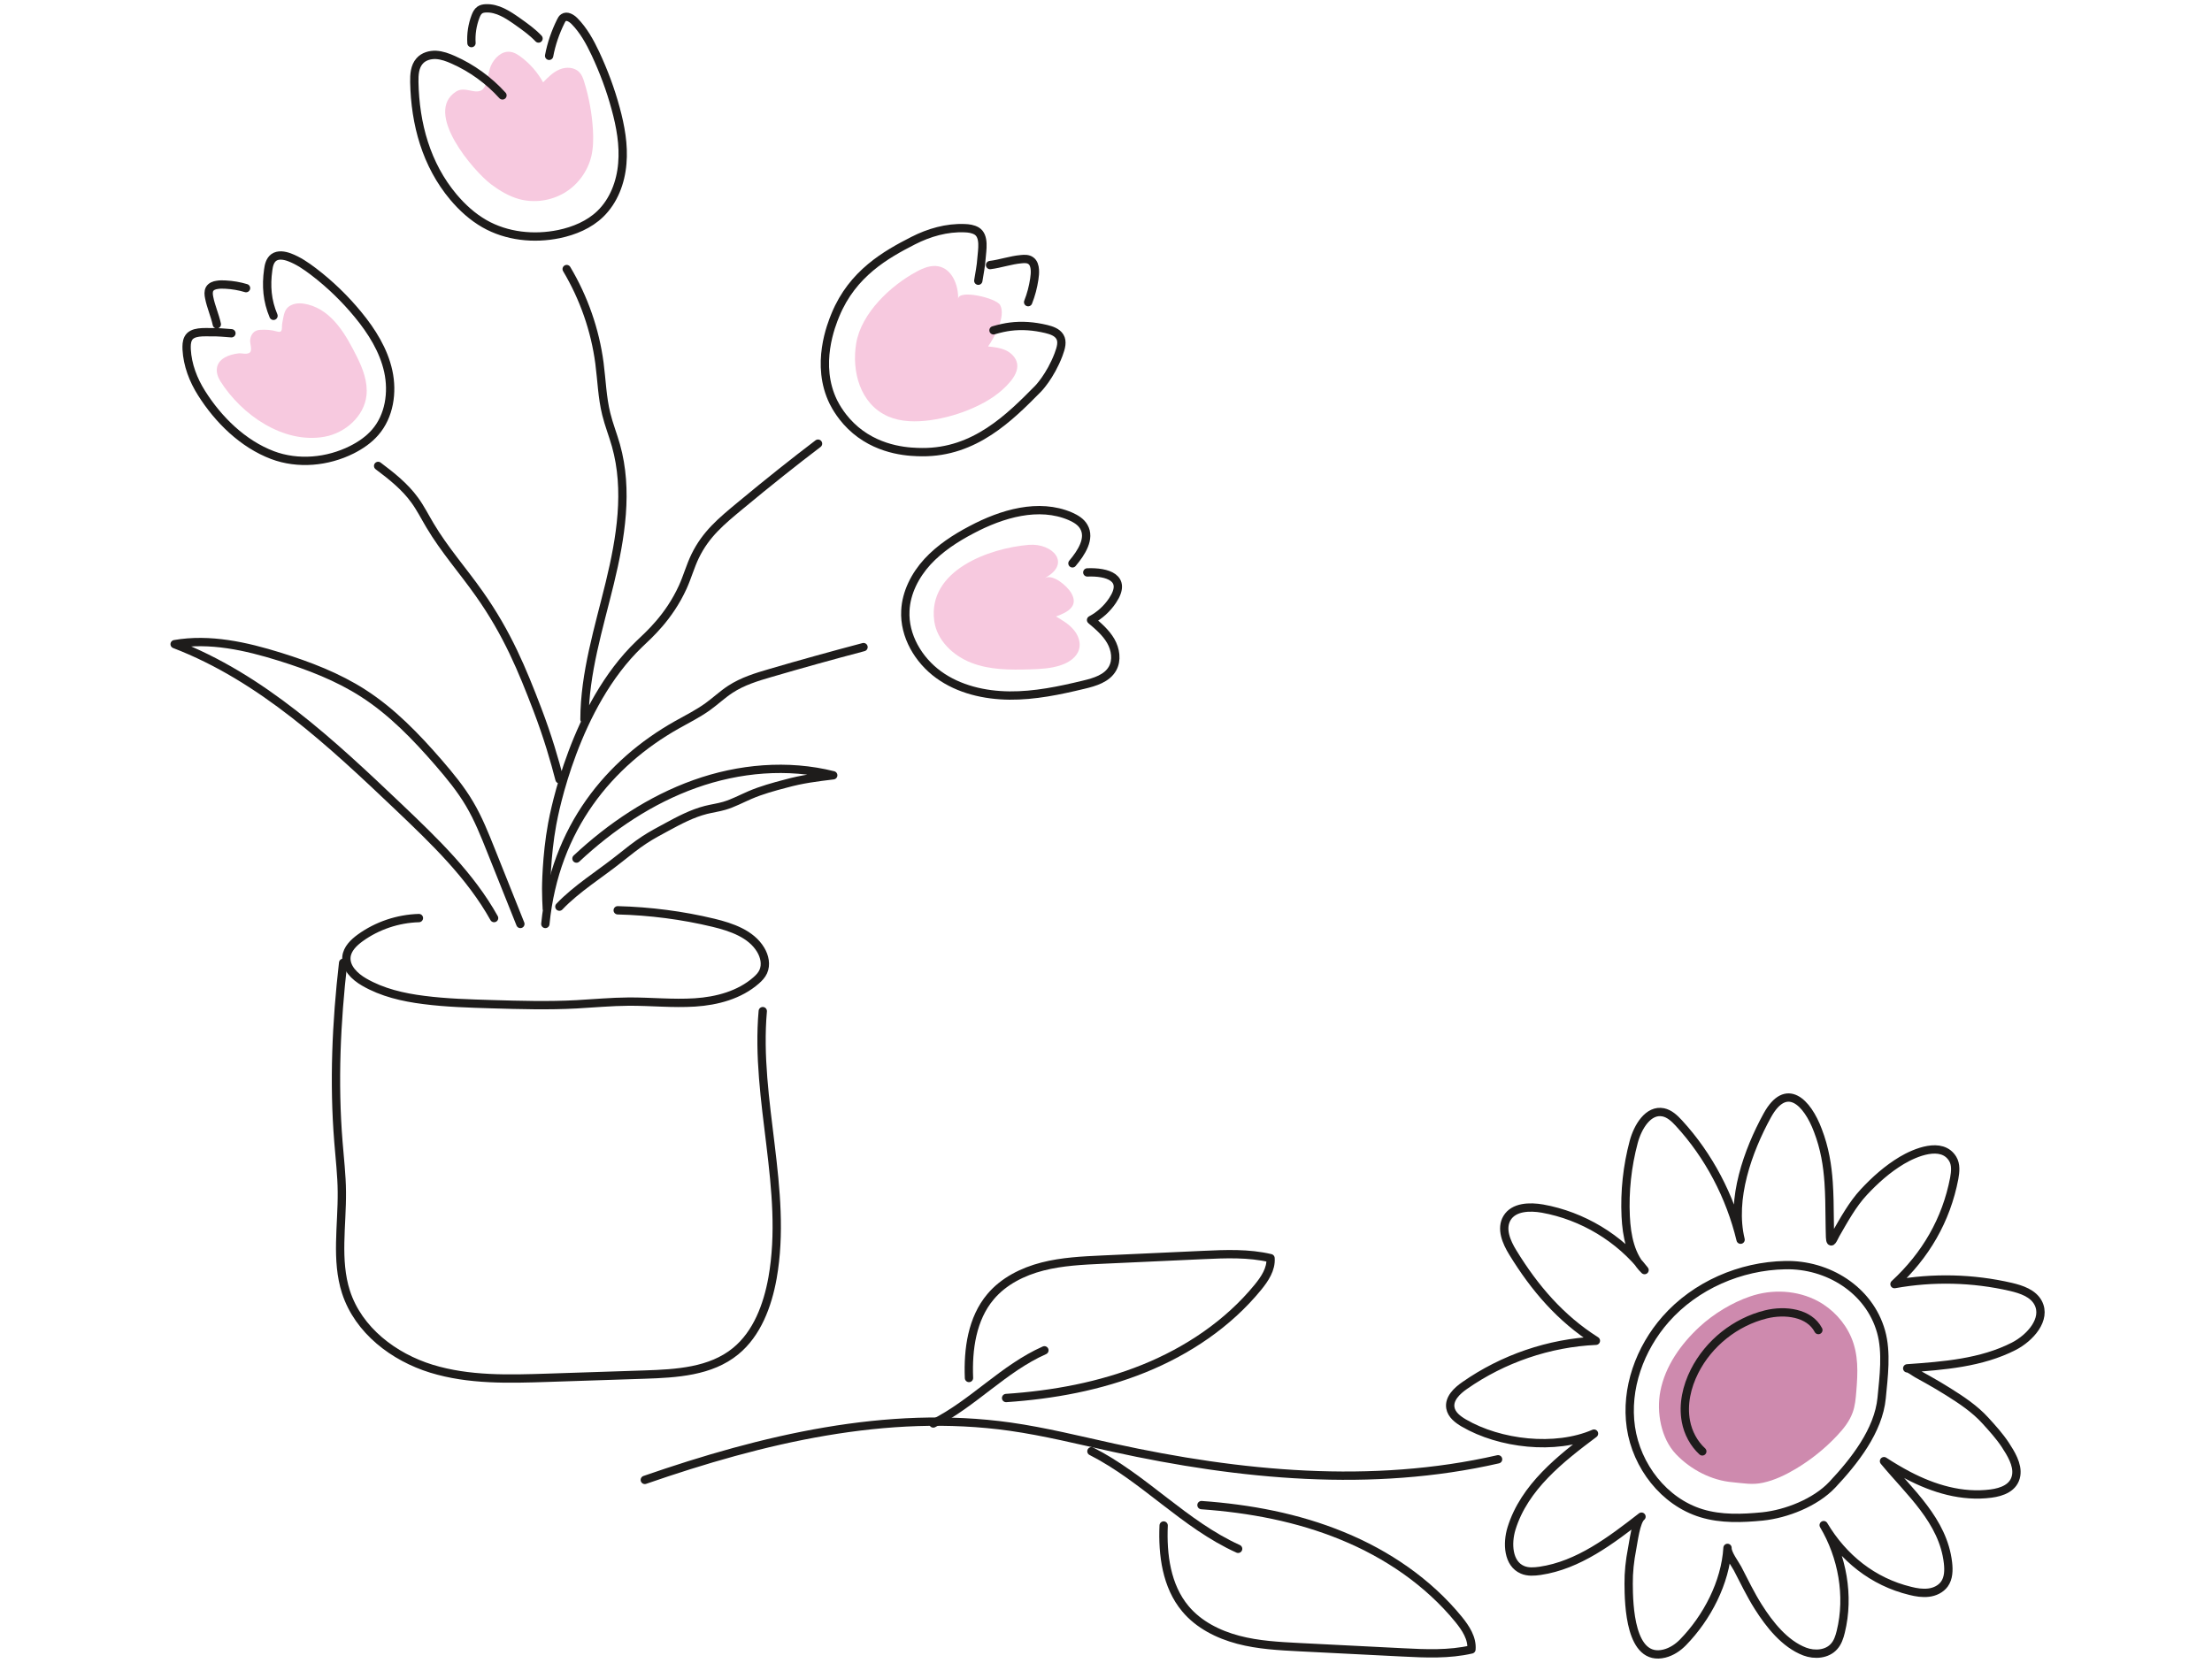
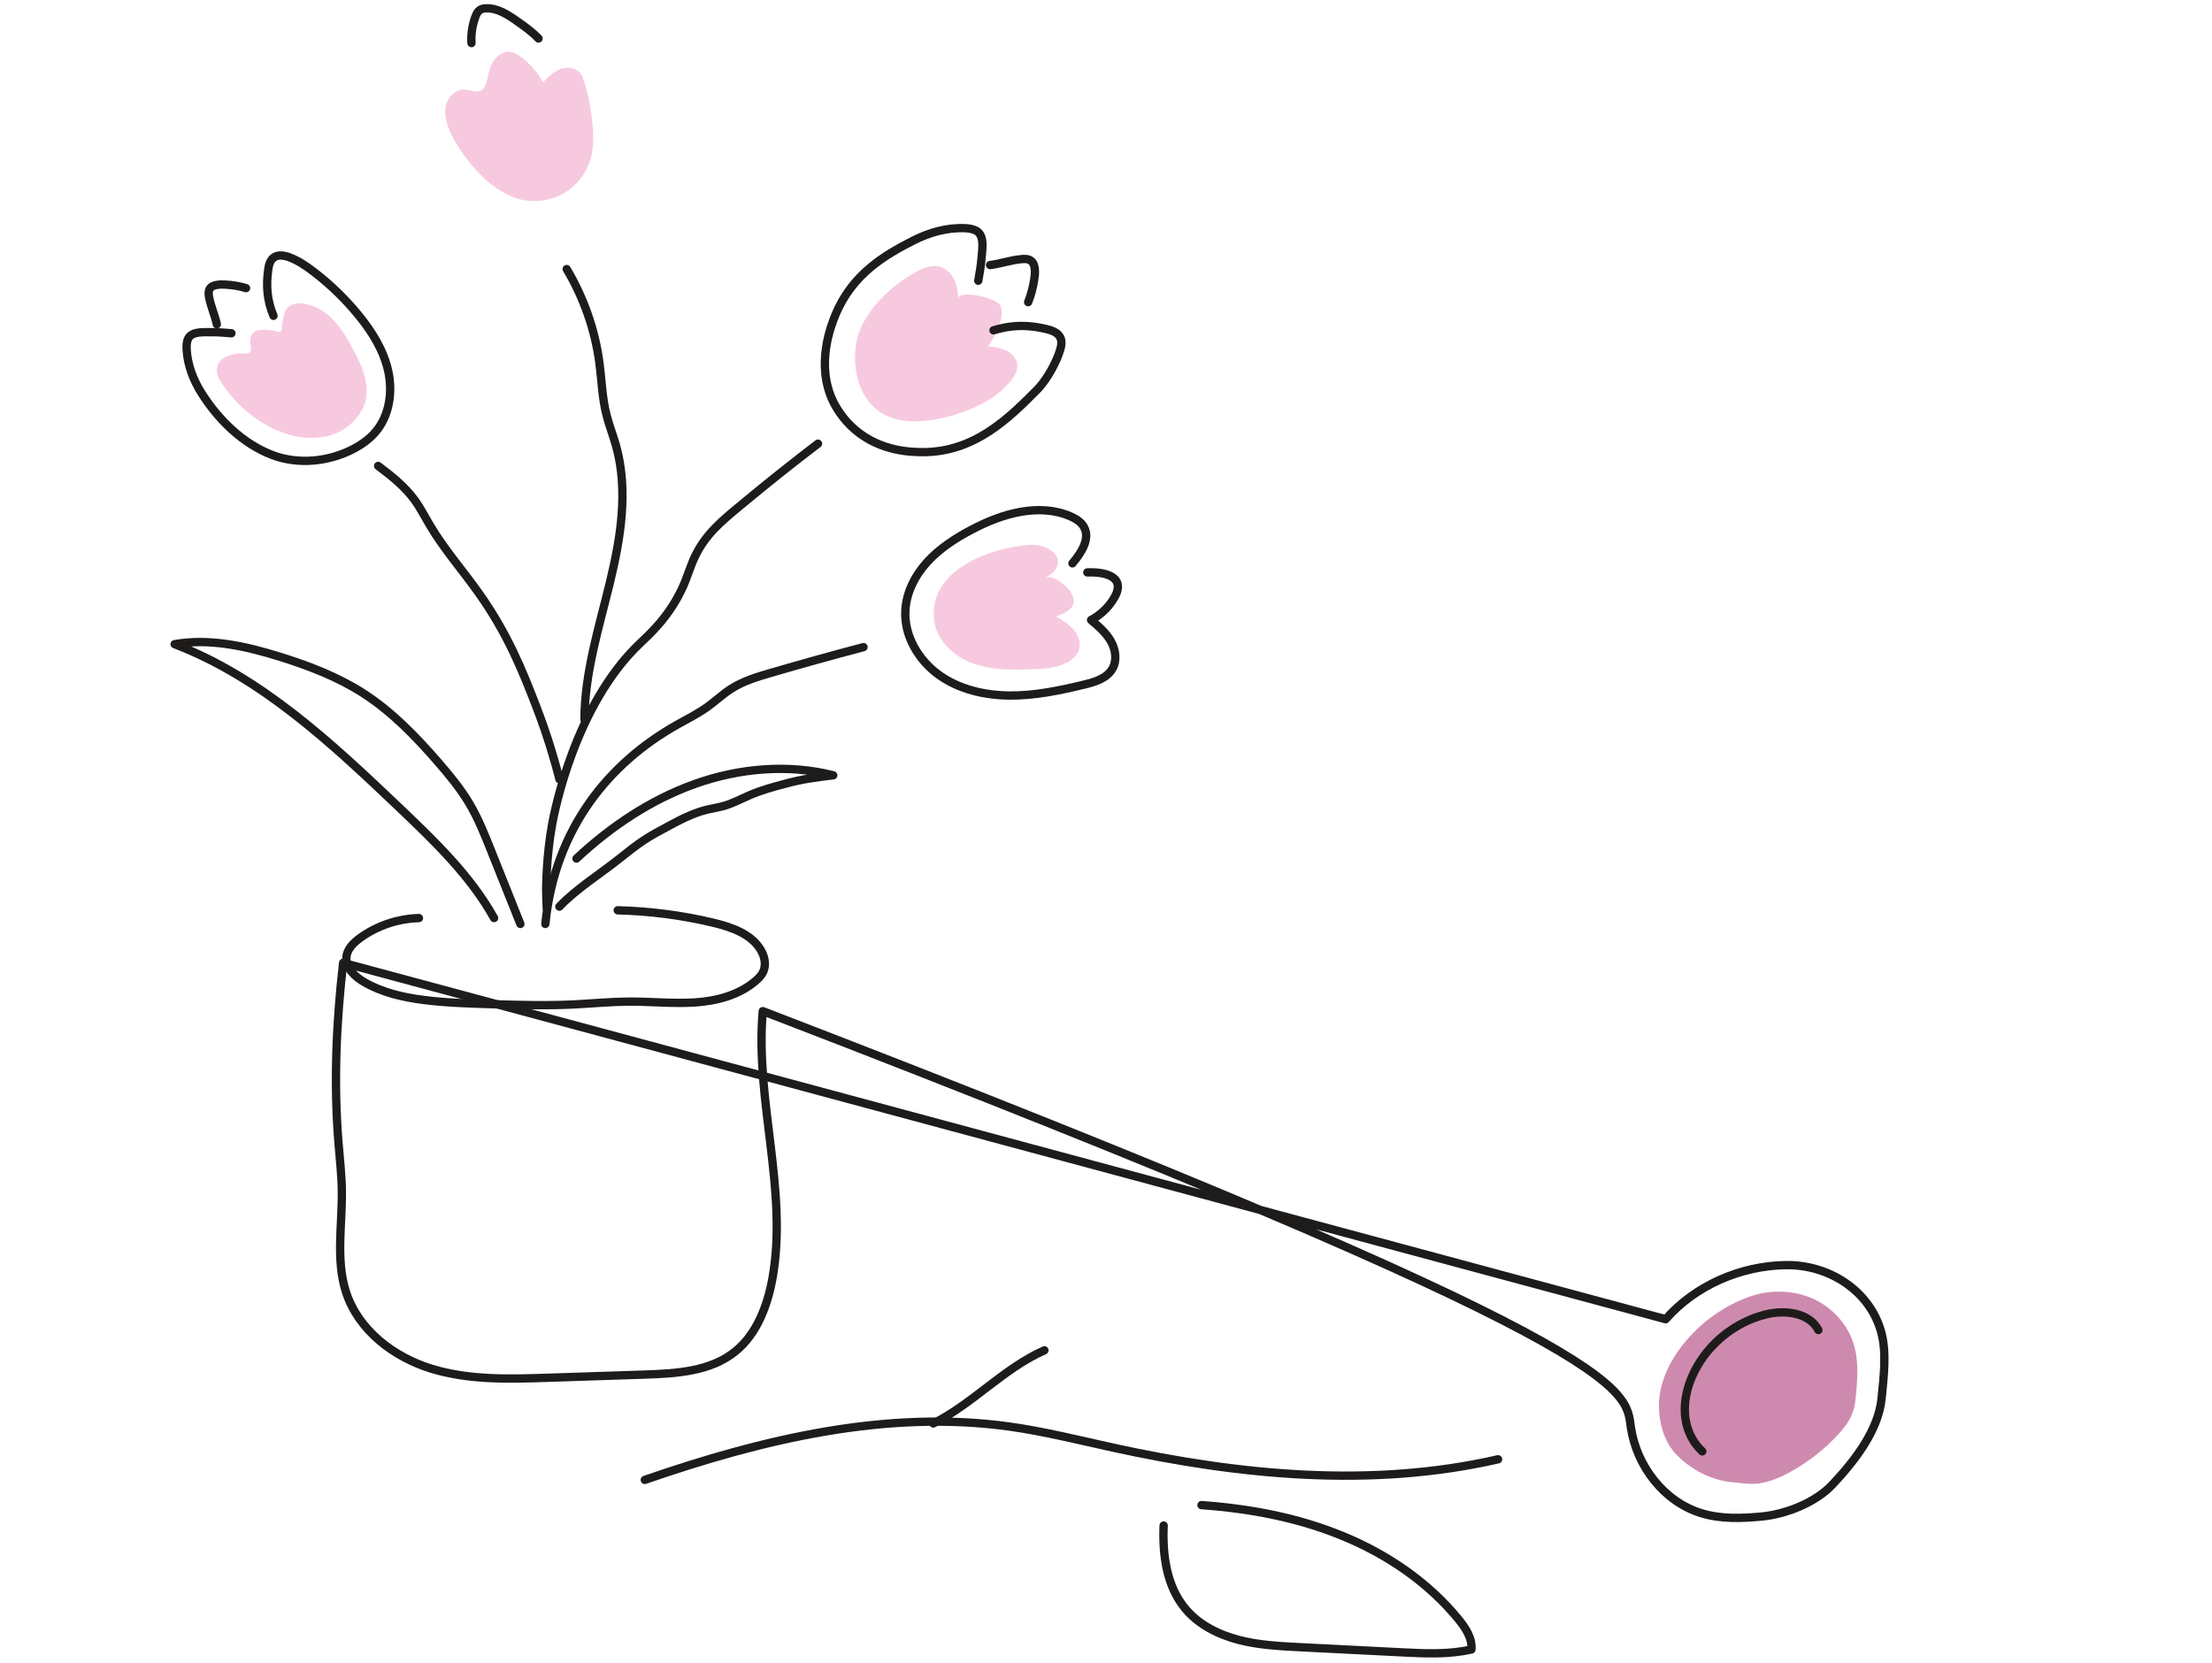
<svg xmlns="http://www.w3.org/2000/svg" width="266" height="200" viewBox="0 0 266 200" fill="none">
  <path d="M204.381 159.586C202.128 161.67 200.243 164.319 199.662 167.338C199.18 169.86 199.733 173.02 201.547 174.919C203.318 176.775 205.812 178.079 208.377 178.292C209.624 178.405 210.729 178.632 212.005 178.348C213.393 178.051 214.711 177.413 215.93 176.69C217.758 175.599 219.444 174.253 220.904 172.694C221.683 171.872 222.406 170.965 222.788 169.903C223.086 169.095 223.157 168.216 223.228 167.352C223.412 165.113 223.511 162.931 222.604 160.833C221.811 159.005 220.379 157.461 218.622 156.511C216.142 155.179 213.096 155.024 210.446 155.945C208.278 156.681 206.053 158.042 204.381 159.586Z" fill="#CE8AAE" />
  <path d="M39.053 52.528C41.519 52.074 43.8 50.076 44.07 47.554 44.24 45.953 43.645 44.365 42.922 42.92 41.647 40.369 40.017 37.394 37.041 36.628 36.375 36.458 35.638 36.401 35.029 36.699 34.122 37.124 34.136 37.974 33.952 38.81 33.824 39.377 34.108 40.1 33.314 39.873 32.634 39.675 31.968 39.632 31.274 39.675 30.565 39.717 30.168 40.185 30.083 40.879 30.027 41.361 30.438 42.24 29.942 42.467 29.559 42.651 29.049 42.452 28.652 42.509 28.085 42.58 27.518 42.722 27.023 43.005 25.875 43.657 25.846 44.805 26.498 45.853 29.049 49.892 34.094 53.434 39.053 52.528ZM59.019 7.934C58.679 8.699 58.637 10.527 57.829 10.896 56.965 11.292 55.874 10.371 54.853 11.009 50.886 13.531 56.922 20.56 59.062 22.175 60.082 22.941 61.202 23.607 62.42 23.947 64.234 24.443 66.232 24.159 67.848 23.21 69.463 22.26 70.668 20.631 71.107 18.803 71.348 17.782 71.362 16.706 71.305 15.657 71.192 13.687 70.838 11.746 70.257 9.861 70.129 9.436 69.973 9.011 69.676 8.699 69.095 8.076 68.089 8.019 67.309 8.345 66.516 8.671 65.906 9.294 65.311 9.904 64.659 8.728 63.752 7.679 62.675 6.871 62.264 6.559 61.811 6.276 61.315 6.234 60.309 6.12 59.43 6.999 59.019 7.934ZM118.819 41.674C119.57 40.611 121.001 38.032 120.265 36.686 119.811 35.85 115.248 34.759 115.22 35.963 115.262 34.305 114.497 32.364 112.868 32.038 111.975 31.854 111.054 32.222 110.246 32.661 107.114 34.334 103.572 37.663 102.962 41.291 102.396 44.65 103.416 48.603 106.803 50.091 108.376 50.771 110.161 50.771 111.861 50.545 113.647 50.289 115.404 49.794 117.048 49.057 118.72 48.32 120.321 47.314 121.497 45.897 121.993 45.301 122.433 44.55 122.319 43.771 122.206 43.048 121.625 42.453 120.959 42.141 120.293 41.83 119.542 41.745 118.819 41.674ZM126.982 74.153C128.455 73.628 129.773 72.877 128.781 71.262 128.328 70.525 126.656 68.994 125.635 69.533 128.923 67.776 126.557 65.296 123.708 65.537 118.961 65.934 111.536 68.598 112.344 74.677 112.655 77.029 114.625 78.885 116.836 79.736 119.046 80.586 121.484 80.586 123.85 80.515 125.125 80.473 126.429 80.416 127.634 79.991 128.569 79.665 129.49 79.055 129.759 78.106 130 77.27 129.646 76.349 129.065 75.697 128.498 75.045 127.733 74.592 126.982 74.153Z" fill="#F7C9DF" />
-   <path d="M60.422 11.476C58.778 9.663 56.752 8.189 54.513 7.197C53.847 6.899 53.153 6.644 52.43 6.602C51.707 6.573 50.942 6.786 50.46 7.339C49.865 8.005 49.808 8.982 49.823 9.875C49.922 14.906 51.254 19.809 54.527 23.706C55.59 24.967 56.823 26.086 58.254 26.908C60.932 28.439 64.206 28.779 67.224 28.155C69.052 27.773 70.852 27.021 72.184 25.732C73.799 24.173 74.649 21.934 74.834 19.681C75.032 17.442 74.621 15.189 74.026 13.021C73.417 10.768 72.595 8.571 71.603 6.446C70.937 5.029 70.171 3.64 69.08 2.535C68.726 2.181 68.173 1.84 67.763 2.124C67.607 2.223 67.522 2.393 67.437 2.563C66.785 3.881 66.303 5.27 66.034 6.715" stroke="#1E1C1B" stroke-miterlimit="10" stroke-linecap="round" stroke-linejoin="round" />
  <path d="M56.696 5.184C56.625 4.107 56.795 3.002 57.177 1.996 57.291 1.698 57.432 1.387 57.702 1.203 57.9 1.061 58.155 1.018 58.41 1.004 59.827.933 61.103 1.784 62.265 2.605 63.143 3.229 64.022 3.852 64.759 4.632M27.83 40.086C27.037 40.03 26.257 39.945 25.464 39.959 24.599 39.973 23.083 39.803 22.63 40.724 22.431 41.121 22.431 41.574 22.445 42.028 22.545 43.898 23.239 45.712 24.245 47.299 26.257 50.487 29.205 53.392 32.762 54.739 35.837 55.901 39.394 55.56 42.327 54.087 43.361 53.562 44.339 52.897 45.104 52.018 46.819 50.062 47.244 47.2 46.691 44.663 46.139 42.127 44.708 39.845 43.05 37.833 41.477 35.92 39.677 34.177 37.707 32.675 36.815 31.995 35.865 31.343 34.802 30.946 34.193 30.72 33.442 30.592 32.918 30.975 32.464 31.315 32.322 31.91 32.252 32.462 31.982 34.39 32.124 36.175 32.889 37.989" stroke="#1E1C1B" stroke-miterlimit="10" stroke-linecap="round" stroke-linejoin="round" />
  <path d="M26.073 39.009C25.846 37.932 25.364 36.897 25.152 35.792 25.081 35.452 25.039 35.069 25.209 34.758 25.393 34.446 25.775 34.304 26.13 34.262 26.456 34.205 26.796 34.219 27.122 34.233 27.958 34.276 28.794 34.418 29.587 34.658M128.965 67.761C130.028 66.5 131.162 64.771 130.326 63.354 129.986 62.759 129.362 62.391 128.725 62.107 124.913 60.463 120.477 61.781 116.821 63.723 114.88 64.743 113.009 65.962 111.522 67.577 110.048 69.192 108.971 71.275 108.872 73.458 108.716 76.462 110.43 79.381 112.868 81.152 115.305 82.924 118.394 83.632 121.398 83.661 124.417 83.689 127.393 83.065 130.326 82.357 131.644 82.045 133.117 81.606 133.783 80.415 134.35 79.409 134.152 78.106 133.571 77.1 132.99 76.094 132.097 75.328 131.204 74.577 132.239 74.025 133.132 73.217 133.783 72.239 135.64 69.476 133.117 68.753 130.751 68.852M117.643 33.766C117.785 32.874 117.969 31.981 118.026 31.088 118.097 30.11 118.451 28.396 117.445 27.787 117.005 27.531 116.495 27.46 115.985 27.446 113.845 27.361 111.72 27.971 109.807 28.948 106.562 30.606 102.523 32.874 100.468 37.862 99.987 39.024 98.003 43.87 100.227 48.376 100.468 48.844 101.262 50.374 102.892 51.749 105.967 54.328 109.623 54.37 110.87 54.385 117.218 54.441 121.427 50.204 124.828 46.761 124.828 46.761 126.287 45.287 127.293 42.651 127.605 41.815 127.803 41.078 127.449 40.497 127.109 39.945 126.443 39.732 125.819 39.576 124.332 39.222 122.914 39.109 121.469 39.293 120.916 39.364 120.236 39.505 119.471 39.732" stroke="#1E1C1B" stroke-miterlimit="10" stroke-linecap="round" stroke-linejoin="round" />
  <path d="M119.06 31.882C120.307 31.726 121.526 31.287 122.801 31.173 123.198 31.131 123.637 31.116 123.963 31.357 124.303 31.598 124.417 32.038 124.445 32.449 124.473 32.831 124.431 33.2 124.374 33.582 124.232 34.532 123.991 35.453 123.637 36.345M59.416 110.429C56.554 105.299 52.232 101.161 47.981 97.109 39.861 89.386 31.458 81.493 21 77.482 25.237 76.746 29.573 77.723 33.669 78.999 37.154 80.09 40.612 81.408 43.687 83.391 47.145 85.616 50.035 88.62 52.728 91.724 54.088 93.297 55.42 94.912 56.469 96.698 57.517 98.469 58.283 100.396 59.048 102.309 60.224 105.257 61.4 108.19 62.576 111.137M45.472 56.042C47.074 57.246 48.675 58.508 49.865 60.151 50.56 61.101 51.098 62.178 51.708 63.198 53.436 66.117 55.689 68.654 57.631 71.417 61.032 76.221 62.817 80.628 64.603 85.29 65.892 88.663 66.728 91.582 67.281 93.736M68.145 32.363C70.214 35.835 71.56 39.704 72.085 43.671 72.354 45.726 72.411 47.809 72.907 49.807 73.218 51.083 73.714 52.315 74.069 53.577 75.585 58.961 74.65 64.686 73.332 70.114 72.014 75.541 70.299 80.968 70.285 86.537M65.751 109.239C65.722 108.672 65.68 107.864 65.68 106.901 65.68 106.901 65.68 103.032 66.402 99.121 66.657 97.718 69.123 84.894 76.874 77.468 77.994 76.391 80.431 74.28 82.103 70.624 82.656 69.405 83.01 68.102 83.591 66.897 84.895 64.219 86.751 62.703 89.004 60.832 92.448 57.97 95.594 55.476 98.371 53.364" stroke="#1E1C1B" stroke-miterlimit="10" stroke-linecap="round" stroke-linejoin="round" />
  <path d="M65.58 111.138C66.728 99.532 73.346 91.738 81.366 87.204C82.642 86.481 83.945 85.843 85.136 84.979C86.057 84.313 86.893 83.519 87.828 82.91C89.302 81.946 90.974 81.436 92.632 80.954C96.359 79.863 100.086 78.829 103.841 77.837" stroke="#1E1C1B" stroke-miterlimit="10" stroke-linecap="round" stroke-linejoin="round" />
  <path d="M67.267 109.054C69.322 106.886 72.198 105.114 74.55 103.23 75.514 102.465 76.478 101.685 77.498 101.019 78.362 100.452 79.269 99.971 80.162 99.489 81.678 98.667 83.223 97.845 84.895 97.42 85.632 97.236 86.383 97.136 87.106 96.924 88.168 96.612 89.16 96.074 90.181 95.634 91.569 95.039 93.015 94.642 94.474 94.26 96.487 93.707 98.13 93.509 100.199 93.254 94.729 91.879 88.863 92.403 83.549 94.302 78.235 96.201 73.445 99.418 69.322 103.272M50.376 110.429C47.853 110.5 45.359 111.336 43.319 112.81 42.539 113.377 41.76 114.128 41.661 115.092 41.533 116.395 42.653 117.472 43.786 118.124 45.954 119.385 48.462 119.966 50.956 120.278 53.677 120.632 56.426 120.703 59.161 120.788 62.548 120.887 65.949 120.986 69.336 120.802 71.419 120.689 73.502 120.49 75.599 120.476 78.263 120.462 80.913 120.746 83.563 120.576 86.213 120.405 88.933 119.683 90.932 117.926 91.272 117.628 91.598 117.288 91.782 116.877 92.164 116.041 91.952 115.035 91.47 114.241 90.322 112.328 87.97 111.521 85.802 110.996 82.032 110.089 78.164 109.593 74.281 109.494" stroke="#1E1C1B" stroke-miterlimit="10" stroke-linecap="round" stroke-linejoin="round" />
-   <path d="M41.264 115.813C40.442 122.955 40.116 130.197 40.697 137.367 40.853 139.365 41.093 141.349 41.108 143.347 41.15 147.4 40.371 151.58 41.604 155.406 43.106 160.04 47.371 163.242 51.877 164.631 56.398 166.02 61.202 165.878 65.906 165.722 69.775 165.595 73.629 165.467 77.498 165.34 81.338 165.212 85.462 164.985 88.466 162.52 91.031 160.422 92.306 157.036 92.901 153.706 94.772 143.148 90.775 132.322 91.725 121.623M200.3 158.679C197.196 162.208 195.439 167.026 196.119 171.688 196.8 176.336 200.101 180.644 204.607 182.018 206.974 182.741 209.511 182.642 211.962 182.401 214.81 182.103 218.31 180.743 220.337 178.589 222.973 175.783 225.892 172.099 226.274 168.159 226.515 165.623 226.912 162.689 226.203 160.167 224.786 155.137 219.798 152.062 214.683 152.175 209.284 152.274 203.885 154.612 200.3 158.679Z" stroke="#1E1C1B" stroke-miterlimit="10" stroke-linecap="round" stroke-linejoin="round" />
+   <path d="M41.264 115.813C40.442 122.955 40.116 130.197 40.697 137.367 40.853 139.365 41.093 141.349 41.108 143.347 41.15 147.4 40.371 151.58 41.604 155.406 43.106 160.04 47.371 163.242 51.877 164.631 56.398 166.02 61.202 165.878 65.906 165.722 69.775 165.595 73.629 165.467 77.498 165.34 81.338 165.212 85.462 164.985 88.466 162.52 91.031 160.422 92.306 157.036 92.901 153.706 94.772 143.148 90.775 132.322 91.725 121.623C197.196 162.208 195.439 167.026 196.119 171.688 196.8 176.336 200.101 180.644 204.607 182.018 206.974 182.741 209.511 182.642 211.962 182.401 214.81 182.103 218.31 180.743 220.337 178.589 222.973 175.783 225.892 172.099 226.274 168.159 226.515 165.623 226.912 162.689 226.203 160.167 224.786 155.137 219.798 152.062 214.683 152.175 209.284 152.274 203.885 154.612 200.3 158.679Z" stroke="#1E1C1B" stroke-miterlimit="10" stroke-linecap="round" stroke-linejoin="round" />
  <path d="M218.665 159.984C217.574 157.886 214.655 157.532 212.359 158.099C208.689 159.006 205.472 161.571 203.772 164.943C202.836 166.8 202.354 168.925 202.737 170.966C202.992 172.34 203.687 173.644 204.707 174.579" stroke="#1E1C1B" stroke-miterlimit="10" stroke-linecap="round" stroke-linejoin="round" />
-   <path d="M219.898 142.228C219.997 143.673 220.011 145.104 220.025 146.55C220.039 147.301 220.039 148.066 220.068 148.817C220.124 149.922 220.479 148.945 220.748 148.463C221.726 146.762 222.774 144.849 224.121 143.404C225.481 141.944 226.969 140.612 228.698 139.578C230.271 138.643 233.516 137.24 234.819 139.394C235.23 140.074 235.145 140.938 235.003 141.732C234.04 146.776 231.546 151.013 227.819 154.457C232.453 153.621 237.242 153.734 241.834 154.797C243.095 155.095 244.484 155.562 245.093 156.71C246.127 158.68 244.143 160.919 242.16 161.939C238.249 163.937 233.728 164.277 229.349 164.589C229.647 164.589 230.256 165.085 230.526 165.227C230.951 165.453 231.376 165.694 231.801 165.935C232.651 166.417 233.487 166.899 234.309 167.423C235.91 168.429 237.483 169.478 238.744 170.866C239.595 171.802 240.445 172.737 241.139 173.786C241.805 174.806 242.656 176.166 242.457 177.442C242.216 178.972 240.728 179.482 239.425 179.652C235.939 180.106 232.524 179.071 229.463 177.47C228.471 176.946 227.493 176.365 226.558 175.755C229.633 179.482 233.671 182.911 234.252 187.984C234.352 188.863 234.337 189.827 233.813 190.549C233.374 191.144 232.651 191.485 231.914 191.57C231.177 191.655 230.441 191.541 229.718 191.357C225.212 190.266 221.655 187.389 219.303 183.45C221.541 187.205 222.42 191.966 221.357 196.274C221.201 196.912 220.989 197.564 220.55 198.045C219.713 198.995 218.211 199.108 217.021 198.655C214.612 197.734 212.784 195.396 211.452 193.298C210.517 191.825 209.752 190.223 208.944 188.665C208.646 188.098 207.697 186.865 207.739 186.185C207.484 190.365 205.274 194.588 202.383 197.55C201.774 198.173 201.008 198.683 200.158 198.896C196.006 199.93 195.864 192.987 195.85 190.521C195.836 189.118 195.992 187.701 196.261 186.326C196.431 185.49 196.715 182.968 197.395 182.43C193.711 185.292 189.814 188.268 185.194 188.948C184.486 189.047 183.734 189.104 183.083 188.82C181.34 188.084 181.212 185.646 181.765 183.847C183.309 178.859 187.674 175.443 191.684 172.439C187.008 174.466 180.348 173.686 176.026 171.164C175.303 170.739 174.552 170.172 174.41 169.336C174.226 168.231 175.204 167.295 176.125 166.658C180.744 163.427 186.285 161.528 191.911 161.273C187.674 158.595 184.542 154.939 181.921 150.659C181.141 149.398 180.461 147.783 181.226 146.507C182.034 145.161 183.947 145.104 185.492 145.374C190.295 146.238 194.759 148.916 197.763 152.771C196.077 151.141 195.609 148.647 195.496 146.309C195.354 143.305 195.68 140.272 196.46 137.353C196.941 135.553 198.203 133.428 200.016 133.796C200.767 133.952 201.363 134.519 201.887 135.086C205.5 139.011 208.065 143.928 209.312 149.115C208.122 144.212 210.177 138.444 212.515 134.179C214.796 130.013 217.333 132.563 218.608 135.979C219.43 138.118 219.756 140.173 219.898 142.228Z" stroke="#1E1C1B" stroke-miterlimit="10" stroke-linecap="round" stroke-linejoin="round" />
  <path d="M180.149 175.529C164.987 179.001 149.116 177.47 133.911 174.14 129.773 173.233 125.664 172.199 121.469 171.603 106.675 169.52 91.683 173.106 77.54 178.009M144.482 181.041C150.263 181.452 156.045 182.529 161.416 184.74 166.786 186.936 171.732 190.294 175.402 194.786 176.252 195.835 177.06 197.054 176.946 198.4 174.254 199.023 171.434 198.896 168.671 198.754 164.561 198.542 160.438 198.343 156.328 198.131 153.834 198.003 151.312 197.876 148.903 197.238 146.494 196.6 144.142 195.424 142.54 193.497 140.273 190.79 139.777 187.007 139.933 183.493" stroke="#1E1C1B" stroke-miterlimit="10" stroke-linecap="round" stroke-linejoin="round" />
-   <path d="M131.247 174.564C137.609 177.795 142.399 183.364 148.889 186.298M120.987 168.159C126.641 167.777 132.295 166.742 137.552 164.617 142.81 162.491 147.67 159.232 151.255 154.853 152.091 153.833 152.885 152.643 152.786 151.339 150.15 150.716 147.401 150.829 144.694 150.956 140.67 151.141 136.646 151.325 132.621 151.509 130.184 151.622 127.718 151.736 125.352 152.345 122.985 152.954 120.69 154.102 119.117 155.973 116.892 158.609 116.382 162.293 116.523 165.75" stroke="#1E1C1B" stroke-miterlimit="10" stroke-linecap="round" stroke-linejoin="round" />
  <path d="M112.23 171.221C117.048 168.798 120.676 164.603 125.593 162.421" stroke="#1E1C1B" stroke-miterlimit="10" stroke-linecap="round" stroke-linejoin="round" />
</svg>